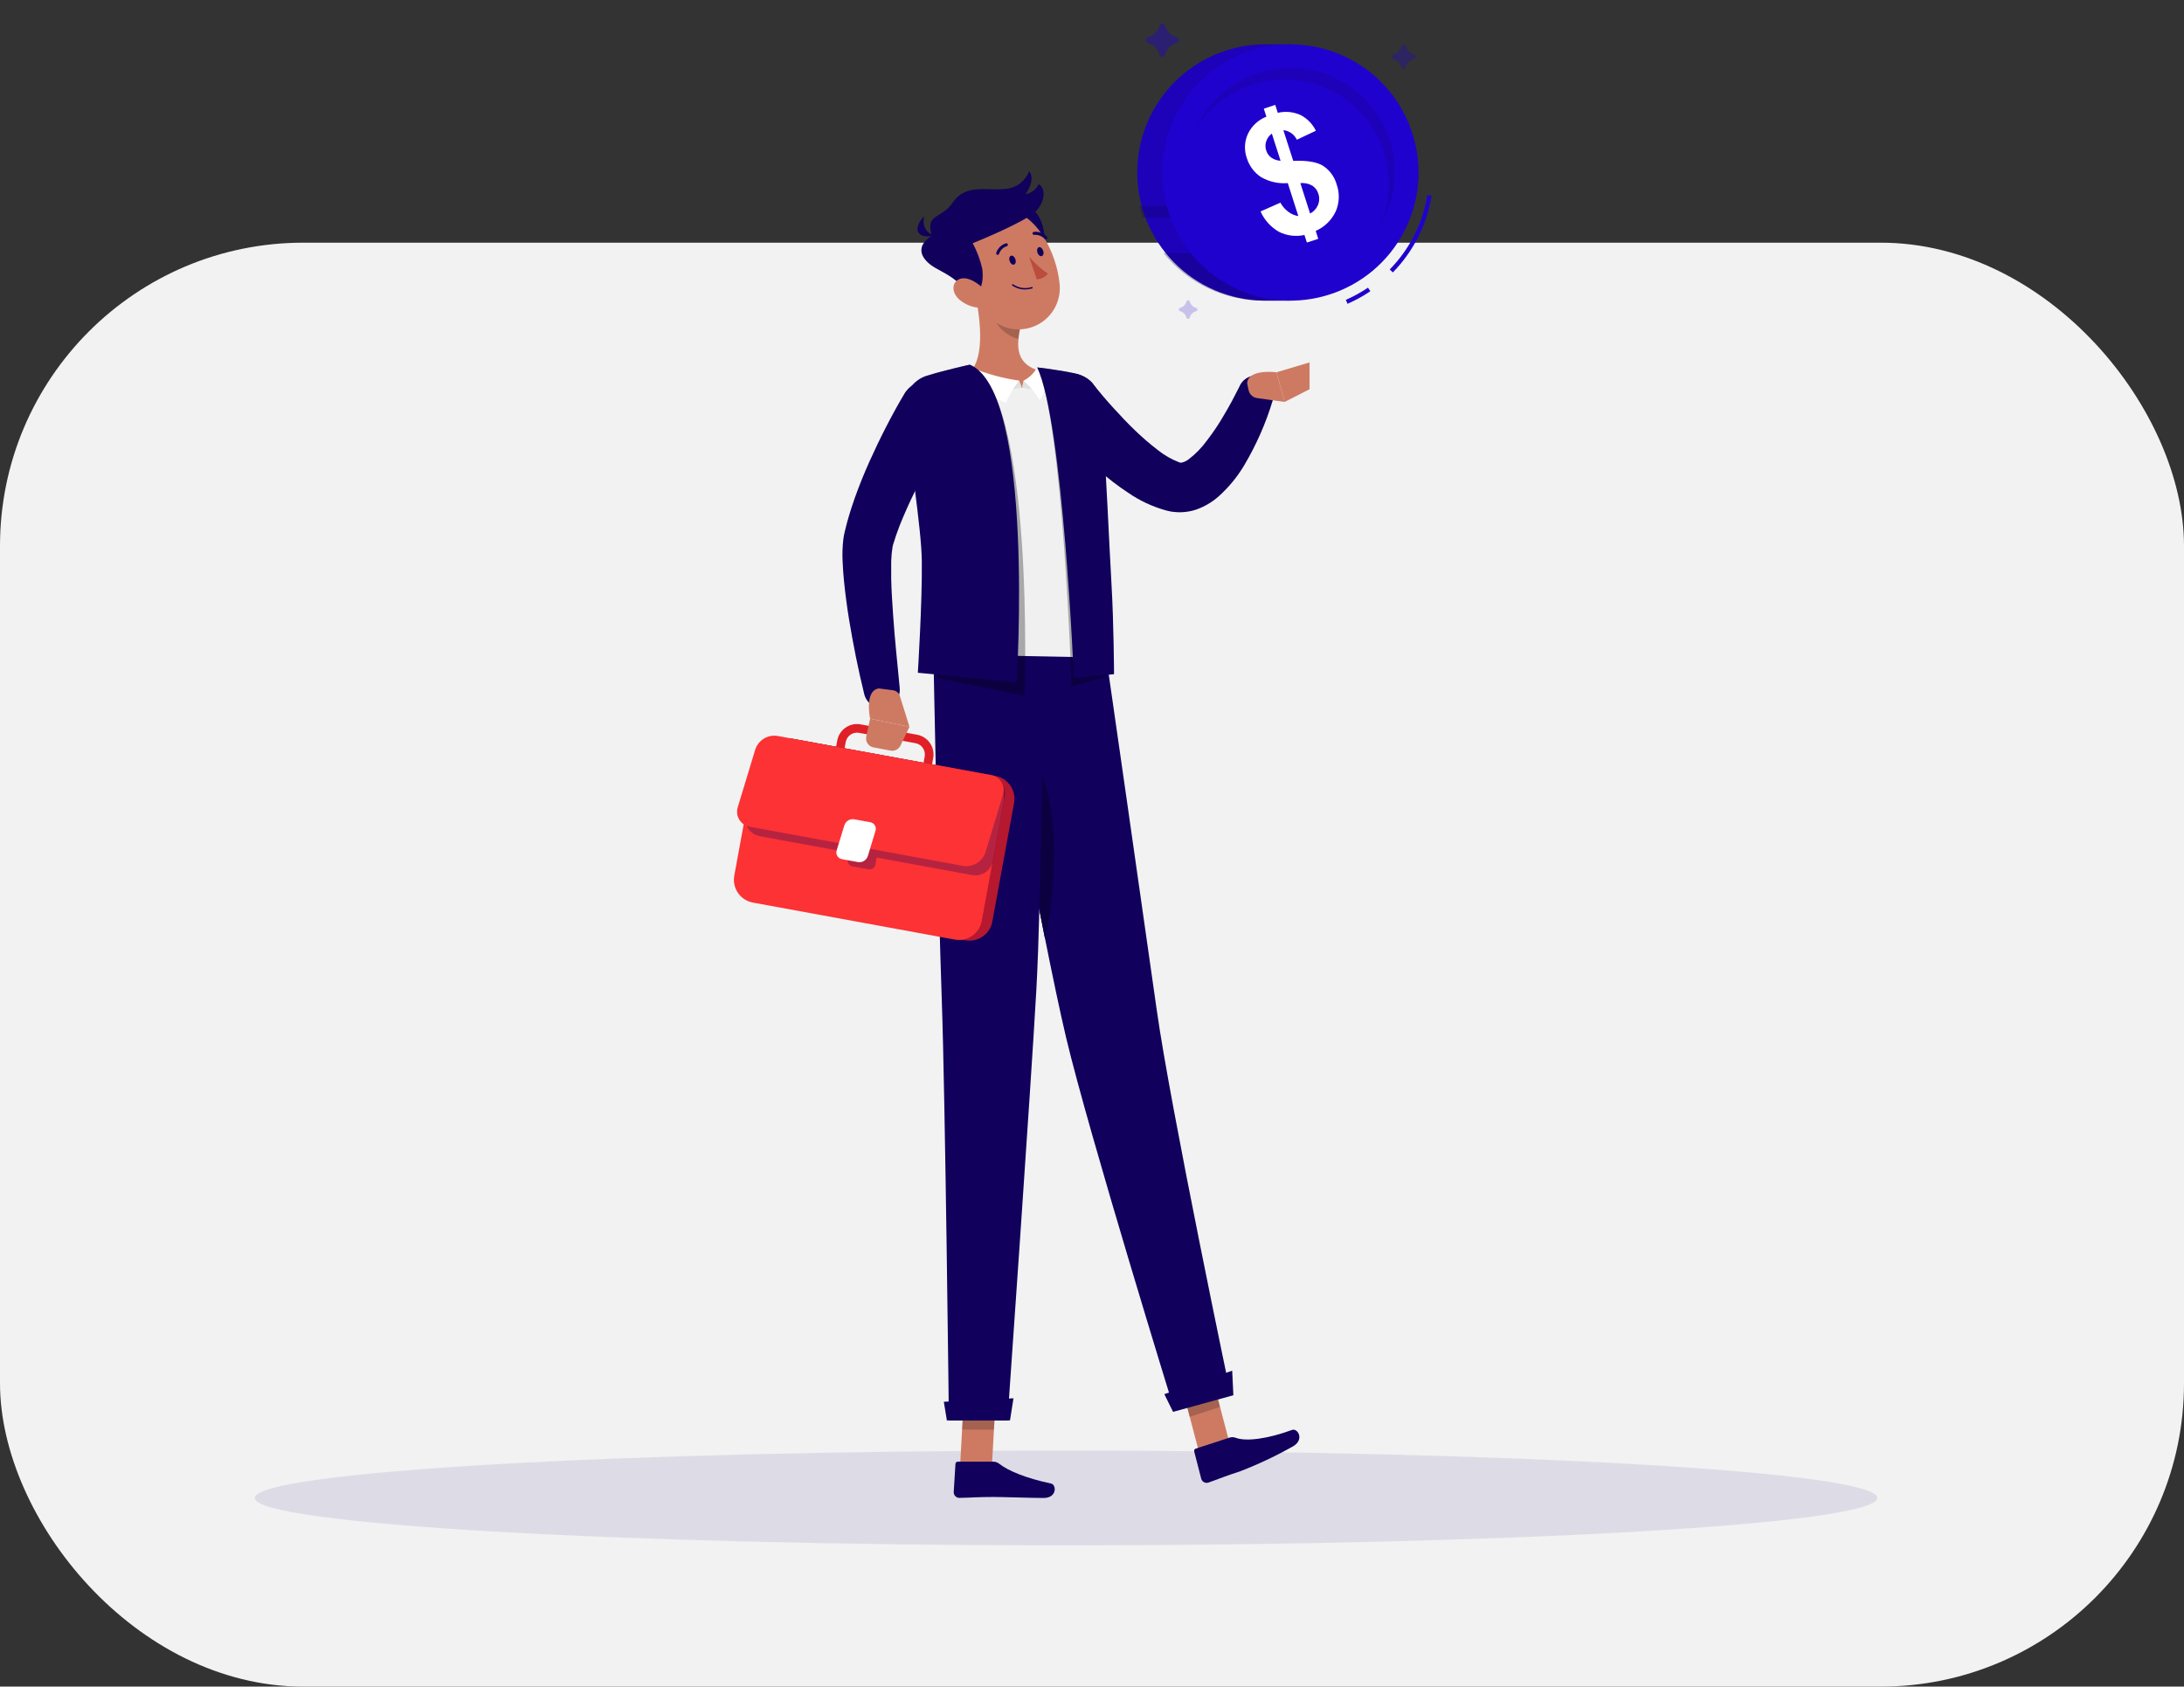
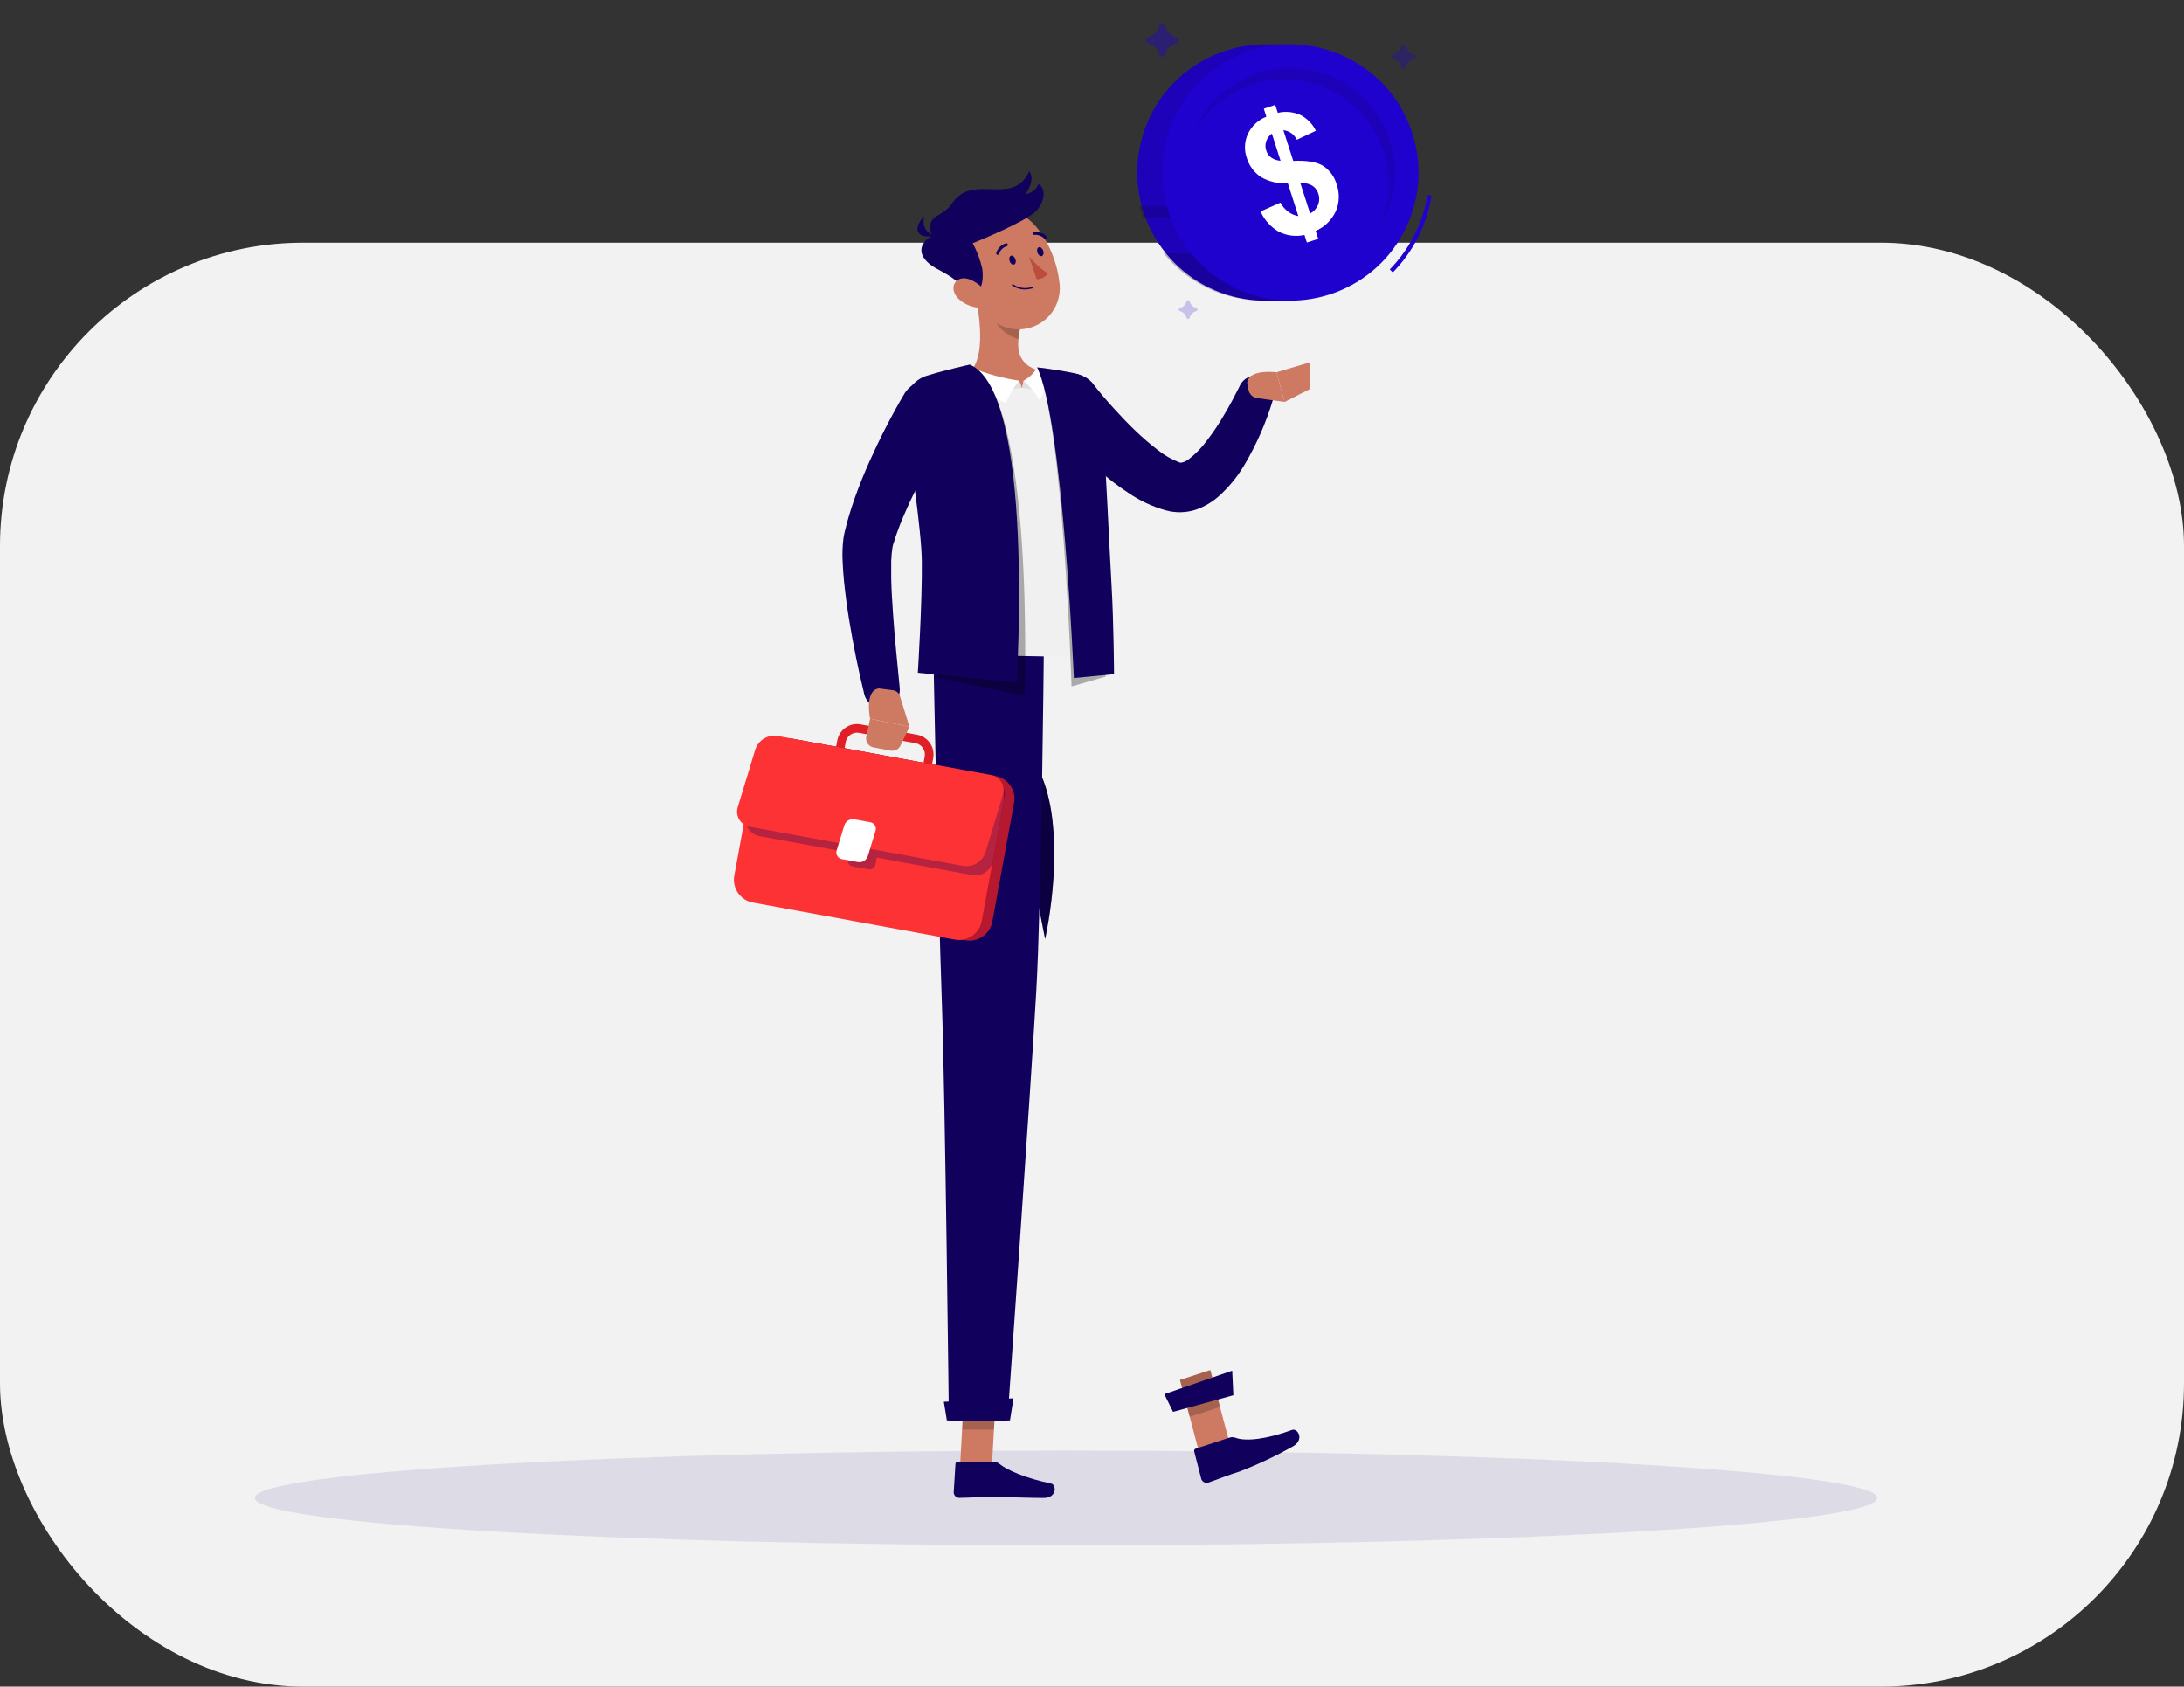
<svg xmlns="http://www.w3.org/2000/svg" width="360" height="278" viewBox="0 0 360 278" fill="none">
  <rect x="0" y="0" width="360" height="278" fill="#333333" stroke="none" />
  <g clip-path="url(#clip0_17_6007)">
    <rect y="40" width="360" height="238" rx="50" fill="#F2F2F2" />
    <path d="M175.722 254.713C249.574 254.713 309.443 251.218 309.443 246.906C309.443 242.594 249.574 239.099 175.722 239.099C101.869 239.099 42 242.594 42 246.906C42 251.218 101.869 254.713 175.722 254.713Z" fill="#110070" fill-opacity="0.09" />
    <path d="M180.246 63.403C180.722 63.997 181.315 64.7 181.86 65.348C182.405 65.997 182.998 66.652 183.577 67.293C184.743 68.569 185.922 69.824 187.143 70.99C188.319 72.122 189.558 73.188 190.853 74.183C191.906 75.027 193.083 75.704 194.343 76.19L194.515 76.252C194.564 76.252 194.515 76.252 194.55 76.252H194.584C194.584 76.252 194.66 76.252 194.777 76.252C195.193 76.157 195.583 75.973 195.922 75.714C197.078 74.831 198.099 73.783 198.95 72.604C199.977 71.276 200.912 69.879 201.75 68.424C202.184 67.679 202.626 66.935 203.033 66.169C203.44 65.403 203.853 64.597 204.212 63.893L204.281 63.755C204.576 63.025 205.148 62.442 205.872 62.133C206.597 61.824 207.414 61.816 208.145 62.109C208.875 62.402 209.46 62.973 209.77 63.697C210.08 64.421 210.09 65.238 209.799 65.969C208.664 69.749 207.068 73.374 205.047 76.763C203.905 78.665 202.482 80.383 200.826 81.859C199.763 82.788 198.535 83.509 197.205 83.983C196.398 84.257 195.554 84.408 194.701 84.432C194.254 84.447 193.807 84.424 193.363 84.363C193.15 84.363 192.895 84.294 192.722 84.252L192.232 84.142C189.994 83.524 187.875 82.535 185.963 81.218C184.263 80.104 182.65 78.863 181.136 77.507C179.653 76.204 178.253 74.859 176.915 73.459C176.225 72.769 175.591 72.08 174.949 71.335C174.308 70.59 173.701 69.907 173.032 69.073C172.265 68.121 171.909 66.903 172.04 65.688C172.171 64.473 172.78 63.359 173.732 62.593C174.684 61.827 175.901 61.47 177.117 61.601C178.332 61.732 179.445 62.341 180.211 63.293L180.246 63.403Z" fill="#11005C" />
    <path d="M207.185 65.611L211.75 66.252L210.405 61.362C210.405 61.362 205.667 60.734 205.578 63.203L205.805 64.286C205.872 64.622 206.04 64.929 206.287 65.165C206.533 65.402 206.847 65.558 207.185 65.611Z" fill="#CE7A63" />
    <path d="M215.861 64.155V59.735L210.405 61.362L211.75 66.252L215.861 64.155Z" fill="#CE7A63" />
    <path d="M197.612 239.237L202.612 237.616L199.502 225.829L194.501 227.45L197.612 239.237Z" fill="#CE7A63" />
    <path d="M202.688 236.954L197.102 238.775C197.054 238.789 197.01 238.811 196.972 238.842C196.934 238.872 196.902 238.91 196.878 238.953C196.854 238.996 196.839 239.043 196.834 239.092C196.828 239.141 196.833 239.19 196.846 239.237L198.012 243.768C198.088 244.002 198.253 244.197 198.471 244.31C198.689 244.424 198.942 244.447 199.177 244.375C201.122 243.686 202.019 243.286 204.488 242.486C207.495 241.319 210.413 239.936 213.219 238.348C215.047 237.203 213.874 235.361 212.978 235.692C208.957 237.161 205.454 237.637 203.681 236.989C203.364 236.863 203.013 236.851 202.688 236.954Z" fill="#11005C" />
    <path opacity="0.2" d="M194.501 227.457L199.509 225.829L201.102 231.905L196.102 233.533L194.501 227.457Z" fill="black" />
-     <path d="M182.322 108.115C182.322 108.115 188.57 151.565 190.674 166.489C192.977 182.835 202.874 229.94 202.874 229.94L193.598 232.505C193.598 232.505 179.494 186.876 175.722 170.986C171.646 153.744 163.521 108.115 163.521 108.115H182.322Z" fill="#11005C" />
    <path d="M172.273 154.793C170.363 145.206 168.294 134.234 166.652 125.337C167.501 123.054 168.79 121.888 171.301 127.047C175.032 134.696 173.853 147.317 172.273 154.793Z" fill="#11005C" />
    <path opacity="0.3" d="M172.273 154.793C170.363 145.206 168.294 134.234 166.652 125.337C167.501 123.054 168.79 121.888 171.301 127.047C175.032 134.696 173.853 147.317 172.273 154.793Z" fill="black" />
    <path d="M193.363 232.713L203.302 229.975L203.109 225.927L191.922 229.796L193.363 232.713Z" fill="#11005C" />
    <path d="M158.259 241.54H163.507L164.19 229.367H158.935L158.259 241.54Z" fill="#CE7A63" />
    <path d="M163.783 240.926H157.88C157.831 240.924 157.782 240.932 157.736 240.949C157.69 240.966 157.648 240.992 157.612 241.026C157.576 241.059 157.547 241.099 157.527 241.143C157.507 241.188 157.495 241.236 157.493 241.285L157.204 245.961C157.204 246.207 157.301 246.442 157.474 246.617C157.647 246.791 157.882 246.89 158.128 246.892C160.197 246.858 161.162 246.74 163.763 246.74C165.356 246.74 169.846 246.906 172.039 246.906C174.232 246.906 174.184 244.726 173.246 244.526C169.059 243.637 166.163 242.416 164.68 241.25C164.424 241.048 164.109 240.935 163.783 240.926Z" fill="#11005C" />
    <path opacity="0.2" d="M158.935 229.367H164.197L163.838 235.643H158.583L158.935 229.367Z" fill="black" />
    <path d="M172.052 107.846C172.052 107.846 171.673 148.268 170.818 163.317C169.887 179.794 166.066 234.126 166.066 234.126H156.411C156.411 234.126 155.817 181.125 155.238 164.814C154.611 147.103 153.859 107.846 153.859 107.846H172.052Z" fill="#11005C" />
    <path d="M156.08 234.127H166.48L167.059 230.478L155.576 231.051L156.08 234.127Z" fill="#11005C" />
    <path d="M182.356 108.398L153.914 107.846C153.714 105.336 154.604 97.439 154.162 87.039C153.896 79.331 152.961 71.66 151.369 64.114C151.32 63.895 151.316 63.669 151.358 63.448C151.399 63.228 151.485 63.019 151.61 62.833C151.736 62.647 151.897 62.488 152.086 62.367C152.275 62.246 152.486 62.164 152.707 62.128C153.204 62.038 153.797 61.948 154.452 61.852C156.142 61.603 158.273 61.348 160.356 61.245C164.324 61.012 168.303 61.003 172.273 61.217C173.619 61.325 174.957 61.511 176.28 61.776C177.058 61.919 177.817 62.15 178.542 62.465C179.046 62.648 179.458 63.019 179.694 63.5C181.011 67.1 182.384 82.259 182.356 108.398Z" fill="#F0F0F0" />
    <path d="M157.031 69.535C156.066 71.149 155.038 72.915 154.1 74.632C153.162 76.349 152.21 78.08 151.341 79.867C150.472 81.653 149.652 83.391 148.9 85.156L148.355 86.474L147.866 87.791C147.693 88.232 147.569 88.667 147.431 89.101L147.217 89.75C147.181 89.868 147.151 89.987 147.128 90.108C147 90.905 146.924 91.709 146.9 92.515C146.9 93.433 146.9 94.391 146.9 95.357C146.941 97.302 147.072 99.295 147.21 101.288C147.348 103.281 147.521 105.302 147.714 107.316C147.907 109.33 148.1 111.357 148.3 113.344V113.392C148.381 114.144 148.171 114.898 147.715 115.501C147.259 116.104 146.591 116.511 145.845 116.638C145.1 116.766 144.334 116.604 143.704 116.187C143.073 115.77 142.625 115.128 142.452 114.392C141.452 110.323 140.645 106.281 139.962 102.143C139.624 100.074 139.348 98.005 139.127 95.847C139.024 94.771 138.934 93.681 138.893 92.55C138.828 91.309 138.87 90.066 139.017 88.832C139.051 88.508 139.155 88.025 139.231 87.688L139.438 86.86C139.582 86.308 139.714 85.75 139.879 85.225L140.369 83.632L140.9 82.074C141.631 80.028 142.435 78.03 143.314 76.08C144.19 74.135 145.1 72.225 146.072 70.342C147.045 68.459 148.031 66.639 149.169 64.742C149.827 63.756 150.839 63.061 151.996 62.802C153.153 62.544 154.365 62.741 155.38 63.353C156.396 63.965 157.136 64.944 157.447 66.088C157.758 67.232 157.617 68.452 157.052 69.494L157.031 69.535Z" fill="#11005C" />
    <path d="M171.728 61.217C168.28 60.396 167.645 58.252 167.88 55.886C167.933 55.294 168.025 54.707 168.156 54.127L163.804 50.513L160.604 47.865C161.493 51.713 162.494 58.721 159.914 61.293C162.482 63.086 165.557 64.007 168.687 63.921C173.784 63.693 171.728 61.217 171.728 61.217Z" fill="#CE7A63" />
    <path d="M168.466 63.894L167.997 62.735L165.101 64.466L168.466 63.894Z" fill="#E0E0E0" />
    <path d="M168.466 63.894L168.701 62.735L171.597 64.466L168.466 63.894Z" fill="#E0E0E0" />
    <path d="M160.114 60.562C162.636 61.627 165.286 62.358 167.997 62.735C167.088 63.836 166.355 65.071 165.825 66.397C164.563 66.059 159.031 62.68 157.811 61.052L160.114 60.562Z" fill="white" />
    <path d="M170.894 60.686C170.373 61.57 169.613 62.287 168.701 62.755C169.768 63.676 170.679 64.764 171.397 65.976C172.294 64.505 172.714 62.792 172.597 61.072L170.894 60.686Z" fill="white" />
    <path opacity="0.3" d="M159.859 60.107C159.859 60.107 156.031 60.934 152.79 61.927C151.648 62.278 150.661 63.011 149.997 64.003C149.332 64.996 149.03 66.187 149.141 67.376C149.831 74.369 153.004 87.059 153.066 92.425C153.142 99.122 154.548 111.736 154.548 111.736L168.887 114.695C168.887 114.695 170.639 64.665 159.859 60.107Z" fill="black" />
    <path opacity="0.3" d="M170.963 60.562C170.963 60.562 174.149 60.9 177.087 61.521C178.292 61.775 179.382 62.415 180.192 63.343C181.002 64.271 181.488 65.437 181.577 66.666C182.363 78.246 181.991 89.894 182.363 96.177C182.749 102.86 182.239 111.523 182.239 111.523L176.632 113.143C176.632 113.143 175.218 69.321 170.963 60.562Z" fill="black" />
    <path d="M159.859 60.107C159.859 60.107 156.031 60.934 152.79 61.927C151.648 62.278 150.661 63.011 149.997 64.003C149.332 64.996 149.03 66.187 149.141 67.376C149.831 74.369 151.9 87.135 151.948 92.501C152.031 99.198 151.293 110.888 151.293 110.888L167.576 112.453C167.576 112.453 170.639 64.665 159.859 60.107Z" fill="#11005C" />
    <path d="M170.963 60.562C170.963 60.562 174.149 60.9 177.087 61.521C178.292 61.775 179.382 62.415 180.192 63.343C181.002 64.271 181.488 65.437 181.577 66.666C182.363 78.246 182.839 89.846 183.205 96.129C183.598 102.812 183.632 111.122 183.632 111.122L177.011 111.757C177.011 111.757 175.218 69.321 170.963 60.562Z" fill="#11005C" />
    <path opacity="0.2" d="M168.135 54.093C168.004 54.673 167.912 55.26 167.859 55.852C166.232 55.528 164.066 53.783 163.838 52.141C163.761 51.591 163.742 51.034 163.783 50.479L168.135 54.093Z" fill="black" />
-     <path d="M172.087 38.278C172.453 40.926 171.397 43.264 169.673 43.499C167.949 43.733 166.308 41.768 165.942 39.12C165.576 36.471 166.632 34.126 168.356 33.892C170.08 33.657 171.721 35.623 172.087 38.278Z" fill="#11005C" />
    <path d="M158.39 43.975C160.39 48.803 161.314 51.727 164.701 53.486C165.793 54.069 167.023 54.343 168.26 54.278C169.496 54.213 170.691 53.811 171.716 53.116C172.74 52.421 173.556 51.459 174.073 50.334C174.591 49.209 174.791 47.965 174.653 46.734C174.204 41.975 171.004 34.872 165.459 34.403C164.263 34.276 163.054 34.463 161.953 34.948C160.852 35.432 159.897 36.196 159.182 37.164C158.467 38.132 158.018 39.269 157.879 40.464C157.74 41.659 157.916 42.87 158.39 43.975Z" fill="#CE7A63" />
    <path d="M158.569 47.706C158.859 50.224 162.535 49.279 161.914 44.313C161.588 42.839 161.056 41.419 160.335 40.093C160.335 40.093 168.901 36.644 170.68 34.879C172.308 33.258 172.425 31.044 171.197 30.354C171.005 30.787 170.708 31.165 170.332 31.453C169.956 31.741 169.513 31.93 169.045 32.003C169.045 32.003 170.79 29.644 169.639 28.223C169.331 29.041 168.792 29.752 168.088 30.27C167.384 30.787 166.545 31.09 165.673 31.14C162.659 31.492 159.19 30.182 156.949 33.499C155.162 36.141 152.493 35.154 153.597 38.844C150.148 41.106 152.693 43.327 154.19 44.169C155.686 45.01 158.411 46.32 158.569 47.706Z" fill="#11005C" />
    <path d="M154.066 38.802C154.066 38.802 151.741 38.402 152.328 35.609C150.01 38.23 151.762 39.43 154.066 38.802Z" fill="#11005C" />
    <path d="M158.176 49.417C159.169 50.251 160.418 50.719 161.714 50.741C163.349 50.741 163.438 49.189 162.404 47.913C161.445 46.769 159.445 45.396 158.1 46.024C156.755 46.651 156.928 48.369 158.176 49.417Z" fill="#CE7A63" />
    <path d="M166.418 43.024C166.556 43.431 166.88 43.713 167.149 43.603C167.418 43.493 167.514 43.134 167.376 42.734C167.239 42.334 166.908 42.044 166.645 42.155C166.383 42.265 166.28 42.596 166.418 43.024Z" fill="#11005C" />
    <path d="M170.997 41.623C171.135 42.023 171.459 42.313 171.728 42.203C171.997 42.092 172.094 41.734 171.956 41.334C171.818 40.934 171.494 40.644 171.225 40.754C170.956 40.865 170.894 41.216 170.997 41.623Z" fill="#11005C" />
    <path d="M169.611 42.272C170.519 43.351 171.568 44.304 172.728 45.106C172.511 45.389 172.234 45.619 171.917 45.782C171.599 45.944 171.25 46.033 170.894 46.044L169.611 42.272Z" fill="#BA4D3C" />
    <path d="M169.632 47.645C169.149 47.739 168.652 47.734 168.17 47.631C167.689 47.528 167.234 47.328 166.832 47.045C166.809 47.021 166.797 46.99 166.797 46.958C166.797 46.926 166.809 46.895 166.832 46.872C166.856 46.849 166.888 46.837 166.921 46.837C166.955 46.837 166.987 46.849 167.011 46.872C167.452 47.174 167.956 47.37 168.484 47.447C169.012 47.523 169.551 47.478 170.059 47.313C170.075 47.308 170.091 47.306 170.107 47.308C170.123 47.309 170.139 47.314 170.153 47.322C170.168 47.329 170.18 47.34 170.19 47.353C170.2 47.366 170.207 47.38 170.211 47.396C170.216 47.412 170.218 47.428 170.217 47.444C170.216 47.46 170.211 47.476 170.203 47.49C170.195 47.505 170.185 47.517 170.172 47.527C170.159 47.537 170.144 47.544 170.128 47.548C169.965 47.593 169.799 47.625 169.632 47.645Z" fill="#11005C" />
    <path d="M164.494 41.996C164.453 42.006 164.41 42.006 164.369 41.996C164.339 41.985 164.31 41.968 164.286 41.946C164.262 41.924 164.242 41.898 164.228 41.868C164.214 41.839 164.205 41.807 164.204 41.775C164.202 41.742 164.207 41.709 164.218 41.678C164.336 41.304 164.544 40.965 164.824 40.691C165.105 40.417 165.448 40.216 165.825 40.106C165.856 40.098 165.889 40.096 165.922 40.101C165.954 40.106 165.985 40.118 166.013 40.135C166.041 40.153 166.065 40.176 166.083 40.203C166.102 40.23 166.115 40.26 166.121 40.292C166.129 40.324 166.131 40.357 166.126 40.389C166.121 40.422 166.109 40.453 166.092 40.48C166.074 40.508 166.052 40.532 166.025 40.551C165.998 40.569 165.967 40.582 165.935 40.589C165.641 40.68 165.374 40.841 165.157 41.059C164.939 41.276 164.778 41.543 164.687 41.837C164.672 41.879 164.646 41.915 164.612 41.943C164.578 41.971 164.537 41.989 164.494 41.996Z" fill="#11005C" />
    <path d="M149.707 132.358C149.506 132.357 149.305 132.338 149.107 132.303L139.803 130.599C138.942 130.438 138.18 129.943 137.682 129.222C137.185 128.502 136.993 127.613 137.148 126.751L138.01 122.054C138.088 121.627 138.25 121.219 138.487 120.854C138.724 120.49 139.031 120.175 139.389 119.93C139.746 119.681 140.148 119.505 140.574 119.414C140.999 119.323 141.438 119.318 141.865 119.399L151.169 121.103C152.031 121.262 152.794 121.756 153.292 122.478C153.79 123.199 153.981 124.089 153.824 124.951L152.962 129.648C152.823 130.409 152.421 131.098 151.826 131.593C151.231 132.089 150.481 132.359 149.707 132.358ZM149.362 130.91C149.855 130.998 150.363 130.889 150.775 130.604C151.187 130.32 151.47 129.885 151.562 129.392L152.424 124.689C152.513 124.197 152.403 123.69 152.119 123.279C151.834 122.868 151.399 122.586 150.907 122.496L141.603 120.792C141.359 120.747 141.109 120.751 140.866 120.803C140.623 120.855 140.393 120.954 140.189 121.095C139.985 121.236 139.81 121.416 139.675 121.624C139.54 121.833 139.448 122.065 139.403 122.309L138.541 127.006C138.454 127.499 138.565 128.006 138.849 128.417C139.133 128.829 139.567 129.112 140.058 129.206L149.362 130.91Z" fill="#E01F26" />
    <path d="M164.087 127.899L130.813 121.798C128.738 121.418 126.747 122.792 126.366 124.867L122.779 144.431C122.398 146.507 123.772 148.498 125.848 148.879L159.122 154.98C161.197 155.36 163.189 153.986 163.569 151.911L167.156 132.346C167.537 130.271 166.163 128.28 164.087 127.899Z" fill="#11005C" />
    <path opacity="0.8" d="M164.087 127.899L130.813 121.798C128.738 121.418 126.747 122.792 126.366 124.867L122.779 144.431C122.398 146.507 123.772 148.498 125.848 148.879L159.122 154.98C161.197 155.36 163.189 153.986 163.569 151.911L167.156 132.346C167.537 130.271 166.163 128.28 164.087 127.899Z" fill="#E01F26" />
    <path d="M162.345 127.79L129.071 121.689C126.996 121.309 125.005 122.683 124.624 124.758L121.037 144.322C120.656 146.398 122.031 148.389 124.106 148.77L157.38 154.87C159.456 155.251 161.447 153.877 161.827 151.801L165.414 132.237C165.795 130.162 164.421 128.171 162.345 127.79Z" fill="#FC3234" />
    <path opacity="0.3" d="M163.204 127.931L128.244 121.524C127.472 121.385 126.676 121.557 126.03 122.002C125.384 122.448 124.94 123.131 124.796 123.903L122.879 134.386C122.738 135.159 122.909 135.956 123.355 136.602C123.801 137.249 124.485 137.692 125.258 137.834L139.948 140.524L139.734 141.683C139.713 141.81 139.717 141.941 139.746 142.066C139.775 142.192 139.83 142.311 139.905 142.416C139.981 142.52 140.077 142.609 140.187 142.676C140.298 142.743 140.42 142.788 140.548 142.807L143.162 143.283C143.416 143.329 143.678 143.273 143.891 143.128C144.104 142.982 144.251 142.757 144.3 142.504L144.507 141.352L160.245 144.235C161.018 144.376 161.815 144.204 162.461 143.758C163.108 143.312 163.551 142.628 163.694 141.855L165.618 131.372C165.752 130.596 165.574 129.798 165.121 129.153C164.669 128.508 163.98 128.069 163.204 127.931Z" fill="#11005C" />
    <path d="M158.749 142.723L123.61 136.282C123.249 136.223 122.906 136.088 122.603 135.884C122.301 135.679 122.046 135.412 121.857 135.1C121.668 134.787 121.549 134.438 121.509 134.075C121.469 133.712 121.508 133.345 121.623 132.999L124.492 123.55C124.734 122.8 125.236 122.162 125.908 121.749C126.579 121.337 127.376 121.178 128.155 121.302L163.328 127.743C163.688 127.802 164.032 127.938 164.334 128.142C164.637 128.346 164.892 128.613 165.081 128.925C165.269 129.238 165.388 129.587 165.429 129.95C165.469 130.313 165.43 130.68 165.314 131.026L162.445 140.475C162.2 141.23 161.692 141.872 161.014 142.285C160.336 142.697 159.532 142.853 158.749 142.723Z" fill="#FC3234" />
    <path d="M141.431 142.096L138.789 141.613C138.631 141.586 138.48 141.526 138.347 141.435C138.214 141.345 138.103 141.227 138.02 141.09C137.936 140.952 137.884 140.798 137.866 140.639C137.847 140.479 137.864 140.317 137.913 140.165L139.182 136.027C139.289 135.696 139.51 135.415 139.806 135.234C140.102 135.053 140.454 134.984 140.796 135.04L143.438 135.523C143.597 135.549 143.748 135.609 143.881 135.699C144.015 135.789 144.127 135.907 144.209 136.045C144.292 136.183 144.344 136.337 144.361 136.498C144.377 136.658 144.359 136.819 144.307 136.972L143.045 141.11C142.937 141.439 142.716 141.72 142.42 141.901C142.124 142.081 141.773 142.151 141.431 142.096Z" fill="white" />
    <path d="M172.432 39.465C172.392 39.472 172.351 39.47 172.313 39.458C172.274 39.446 172.239 39.425 172.211 39.395C171.996 39.158 171.73 38.972 171.432 38.852C171.135 38.733 170.814 38.683 170.494 38.706C170.462 38.713 170.428 38.713 170.396 38.707C170.364 38.7 170.333 38.687 170.306 38.669C170.279 38.65 170.256 38.626 170.238 38.598C170.221 38.57 170.209 38.538 170.204 38.506C170.194 38.441 170.209 38.375 170.246 38.321C170.283 38.267 170.34 38.23 170.404 38.216C170.801 38.173 171.203 38.222 171.578 38.361C171.953 38.5 172.29 38.724 172.563 39.016C172.586 39.039 172.604 39.067 172.617 39.097C172.629 39.127 172.636 39.159 172.636 39.192C172.636 39.225 172.629 39.257 172.617 39.287C172.604 39.318 172.586 39.345 172.563 39.368C172.53 39.413 172.484 39.447 172.432 39.465Z" fill="#11005C" />
    <path d="M148.341 114.757L149.914 119.799L143.424 118.461C143.424 118.461 142.424 113.792 144.879 113.474L147.176 113.771C147.446 113.802 147.7 113.913 147.907 114.088C148.115 114.264 148.266 114.496 148.341 114.757Z" fill="#CE7A63" />
    <path d="M146.803 123.723L143.976 123.192C143.779 123.155 143.592 123.079 143.426 122.969C143.259 122.858 143.116 122.715 143.006 122.549C142.895 122.382 142.819 122.196 142.782 121.999C142.745 121.803 142.747 121.601 142.789 121.406L143.424 118.468L149.914 119.799L148.431 122.895C148.289 123.193 148.052 123.436 147.758 123.586C147.464 123.736 147.128 123.784 146.803 123.723Z" fill="#CE7A63" />
    <path d="M208.198 7.312H212.702V49.555H208.198C202.663 49.455 197.388 47.185 193.508 43.235C189.629 39.285 187.455 33.97 187.455 28.433C187.455 22.897 189.629 17.582 193.508 13.631C197.388 9.681 202.663 7.412 208.198 7.312Z" fill="#2002CE" />
    <path opacity="0.1" d="M208.198 7.312H212.702V49.555H208.198C202.663 49.455 197.388 47.185 193.508 43.235C189.629 39.285 187.455 33.97 187.455 28.433C187.455 22.897 189.629 17.582 193.508 13.631C197.388 9.681 202.663 7.412 208.198 7.312Z" fill="black" />
    <path opacity="0.3" d="M212.709 33.954V35.865H188.432C188.189 35.24 187.982 34.602 187.812 33.954H212.709Z" fill="#11005C" />
    <path opacity="0.3" d="M191.784 41.713H212.709V49.555H208.198C205.05 49.558 201.941 48.855 199.101 47.498C196.26 46.141 193.76 44.164 191.784 41.713Z" fill="#11005C" />
-     <path d="M222.123 50.072L221.84 49.424C223.114 48.866 224.335 48.194 225.489 47.417L225.882 48.003C224.694 48.805 223.436 49.497 222.123 50.072Z" fill="#2002CE" />
    <path d="M229.585 44.906L229.082 44.41C232.368 41.056 234.536 36.768 235.289 32.133L235.979 32.251C235.208 37.029 232.974 41.45 229.585 44.906Z" fill="#2002CE" />
    <path d="M231.488 38.089C236.82 27.715 232.732 14.984 222.359 9.653C211.985 4.322 199.254 8.409 193.923 18.783C188.592 29.156 192.679 41.887 203.053 47.218C213.426 52.549 226.157 48.462 231.488 38.089Z" fill="#2002CE" />
    <path d="M214.012 35.616L212.274 30.182C210.731 30.308 209.186 29.959 207.847 29.182C206.73 28.436 205.907 27.328 205.516 26.044C205.053 24.736 205.123 23.3 205.709 22.043C206.329 20.757 207.413 19.752 208.743 19.23L208.323 17.919L210.205 17.285L210.626 18.595C211.872 18.301 213.181 18.424 214.35 18.947C215.465 19.511 216.362 20.427 216.902 21.554L213.764 23.03C213.561 22.598 213.25 22.226 212.861 21.951C212.472 21.675 212.018 21.505 211.543 21.457L213.171 26.519C215.419 26.416 217.068 26.692 218.102 27.34C219.195 28.064 219.989 29.159 220.337 30.423C220.843 31.856 220.789 33.428 220.185 34.823C219.515 36.271 218.337 37.422 216.875 38.058L217.295 39.368L215.419 39.975L215.019 38.727C213.61 39.042 212.134 38.864 210.84 38.223C209.485 37.457 208.414 36.274 207.785 34.851L211.054 33.402C211.378 34.011 211.839 34.537 212.399 34.94C212.874 35.293 213.428 35.525 214.012 35.616ZM209.647 22.023C209.21 22.334 208.884 22.776 208.716 23.285C208.547 23.777 208.547 24.31 208.716 24.802C208.854 25.261 209.134 25.664 209.516 25.954C209.976 26.28 210.518 26.468 211.081 26.499L209.647 22.023ZM215.95 35.196C216.529 34.902 216.986 34.413 217.24 33.816C217.494 33.218 217.518 32.548 217.309 31.933C217.146 31.386 216.794 30.915 216.316 30.602C215.716 30.266 215.028 30.12 214.343 30.182L215.95 35.196Z" fill="white" />
    <path opacity="0.1" d="M196.95 21.519C199.191 17.761 202.779 14.998 206.985 13.792C211.19 12.585 215.698 13.027 219.59 15.025C223.482 17.024 226.467 20.43 227.936 24.552C229.406 28.673 229.251 33.199 227.502 37.209C228.707 35.19 229.484 32.945 229.787 30.613C230.09 28.281 229.912 25.912 229.264 23.652C228.615 21.392 227.511 19.288 226.018 17.472C224.525 15.655 222.676 14.164 220.584 13.089C218.492 12.015 216.203 11.381 213.856 11.226C211.51 11.072 209.157 11.399 206.942 12.189C204.728 12.979 202.698 14.214 200.98 15.819C199.261 17.424 197.89 19.364 196.95 21.519Z" fill="black" />
    <path opacity="0.3" d="M233.137 9.684C232.793 9.774 232.479 9.955 232.228 10.207C231.977 10.459 231.798 10.774 231.71 11.119C231.682 11.187 231.634 11.246 231.572 11.287C231.511 11.329 231.439 11.351 231.365 11.351C231.291 11.351 231.218 11.329 231.157 11.287C231.096 11.246 231.048 11.187 231.02 11.119C230.931 10.773 230.751 10.458 230.499 10.206C230.246 9.953 229.931 9.773 229.585 9.684C229.517 9.656 229.458 9.609 229.417 9.547C229.376 9.486 229.354 9.414 229.354 9.34C229.354 9.266 229.376 9.193 229.417 9.132C229.458 9.07 229.517 9.023 229.585 8.995C229.93 8.906 230.245 8.728 230.497 8.476C230.75 8.225 230.93 7.911 231.02 7.567C231.045 7.496 231.092 7.434 231.153 7.39C231.215 7.346 231.289 7.323 231.365 7.323C231.44 7.323 231.514 7.346 231.576 7.39C231.638 7.434 231.684 7.496 231.71 7.567C231.799 7.911 231.978 8.224 232.229 8.475C232.48 8.726 232.794 8.905 233.137 8.995C233.209 9.02 233.27 9.066 233.314 9.128C233.358 9.19 233.381 9.264 233.381 9.34C233.381 9.415 233.358 9.489 233.314 9.551C233.27 9.613 233.209 9.659 233.137 9.684Z" fill="#2002CE" />
    <path opacity="0.2" d="M197.191 51.279C196.928 51.345 196.688 51.482 196.496 51.673C196.304 51.865 196.168 52.105 196.101 52.368C196.083 52.424 196.048 52.472 196.001 52.506C195.954 52.54 195.897 52.558 195.839 52.558C195.781 52.558 195.725 52.54 195.678 52.506C195.631 52.472 195.595 52.424 195.577 52.368C195.511 52.107 195.375 51.867 195.185 51.676C194.994 51.484 194.756 51.347 194.495 51.279C194.439 51.261 194.391 51.226 194.357 51.179C194.323 51.132 194.305 51.075 194.305 51.017C194.305 50.959 194.323 50.902 194.357 50.855C194.391 50.808 194.439 50.773 194.495 50.755C194.755 50.687 194.993 50.551 195.183 50.361C195.374 50.17 195.51 49.932 195.577 49.672C195.595 49.617 195.631 49.569 195.678 49.535C195.725 49.501 195.781 49.482 195.839 49.482C195.897 49.482 195.954 49.501 196.001 49.535C196.048 49.569 196.083 49.617 196.101 49.672C196.17 49.933 196.307 50.172 196.498 50.362C196.69 50.553 196.929 50.688 197.191 50.755C197.246 50.773 197.294 50.808 197.328 50.855C197.363 50.902 197.381 50.959 197.381 51.017C197.381 51.075 197.363 51.132 197.328 51.179C197.294 51.226 197.246 51.261 197.191 51.279Z" fill="#2002CE" />
    <path opacity="0.4" d="M193.977 7.084C193.513 7.203 193.09 7.444 192.751 7.783C192.413 8.121 192.172 8.544 192.053 9.008C192.019 9.106 191.956 9.19 191.872 9.25C191.788 9.31 191.687 9.342 191.584 9.342C191.481 9.342 191.38 9.31 191.296 9.25C191.212 9.19 191.149 9.106 191.115 9.008C190.997 8.545 190.757 8.123 190.42 7.784C190.082 7.446 189.66 7.204 189.198 7.084C189.1 7.052 189.014 6.99 188.953 6.906C188.893 6.823 188.86 6.722 188.86 6.619C188.86 6.515 188.893 6.415 188.953 6.331C189.014 6.247 189.1 6.185 189.198 6.153C189.66 6.032 190.081 5.79 190.418 5.452C190.755 5.113 190.996 4.691 191.115 4.229C191.149 4.131 191.212 4.047 191.296 3.987C191.38 3.928 191.481 3.896 191.584 3.896C191.687 3.896 191.788 3.928 191.872 3.987C191.956 4.047 192.019 4.131 192.053 4.229C192.172 4.692 192.414 5.115 192.752 5.454C193.091 5.792 193.514 6.034 193.977 6.153C194.075 6.185 194.161 6.247 194.222 6.331C194.282 6.415 194.315 6.515 194.315 6.619C194.315 6.722 194.282 6.823 194.222 6.906C194.161 6.99 194.075 7.052 193.977 7.084Z" fill="#2002CE" />
  </g>
  <defs>
    <clipPath id="clip0_17_6007">
      <rect width="360" height="278" fill="white" />
    </clipPath>
  </defs>
</svg>